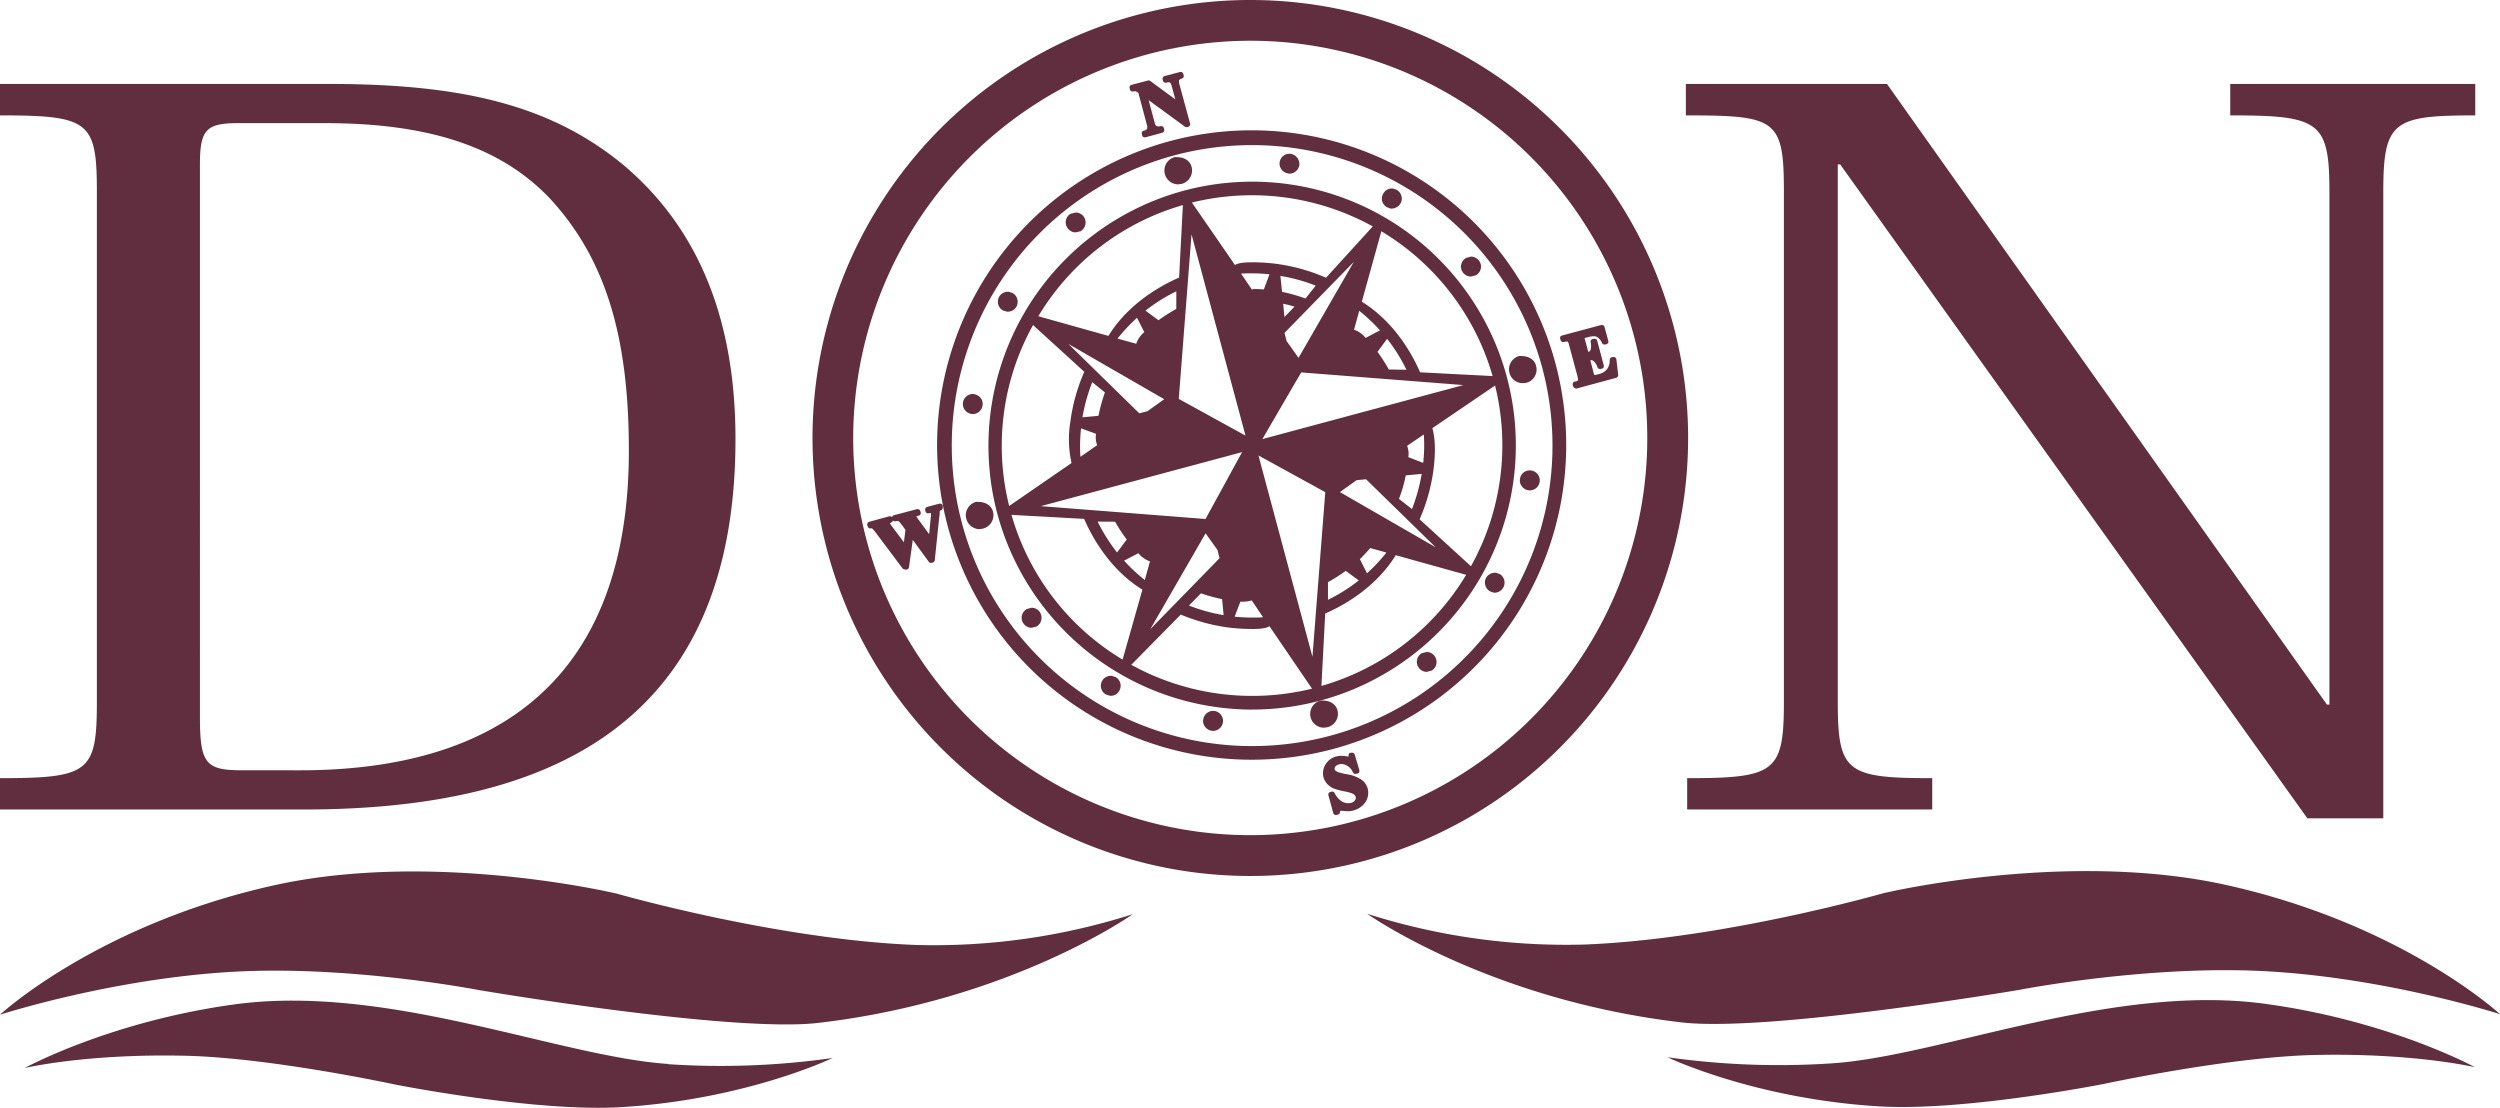
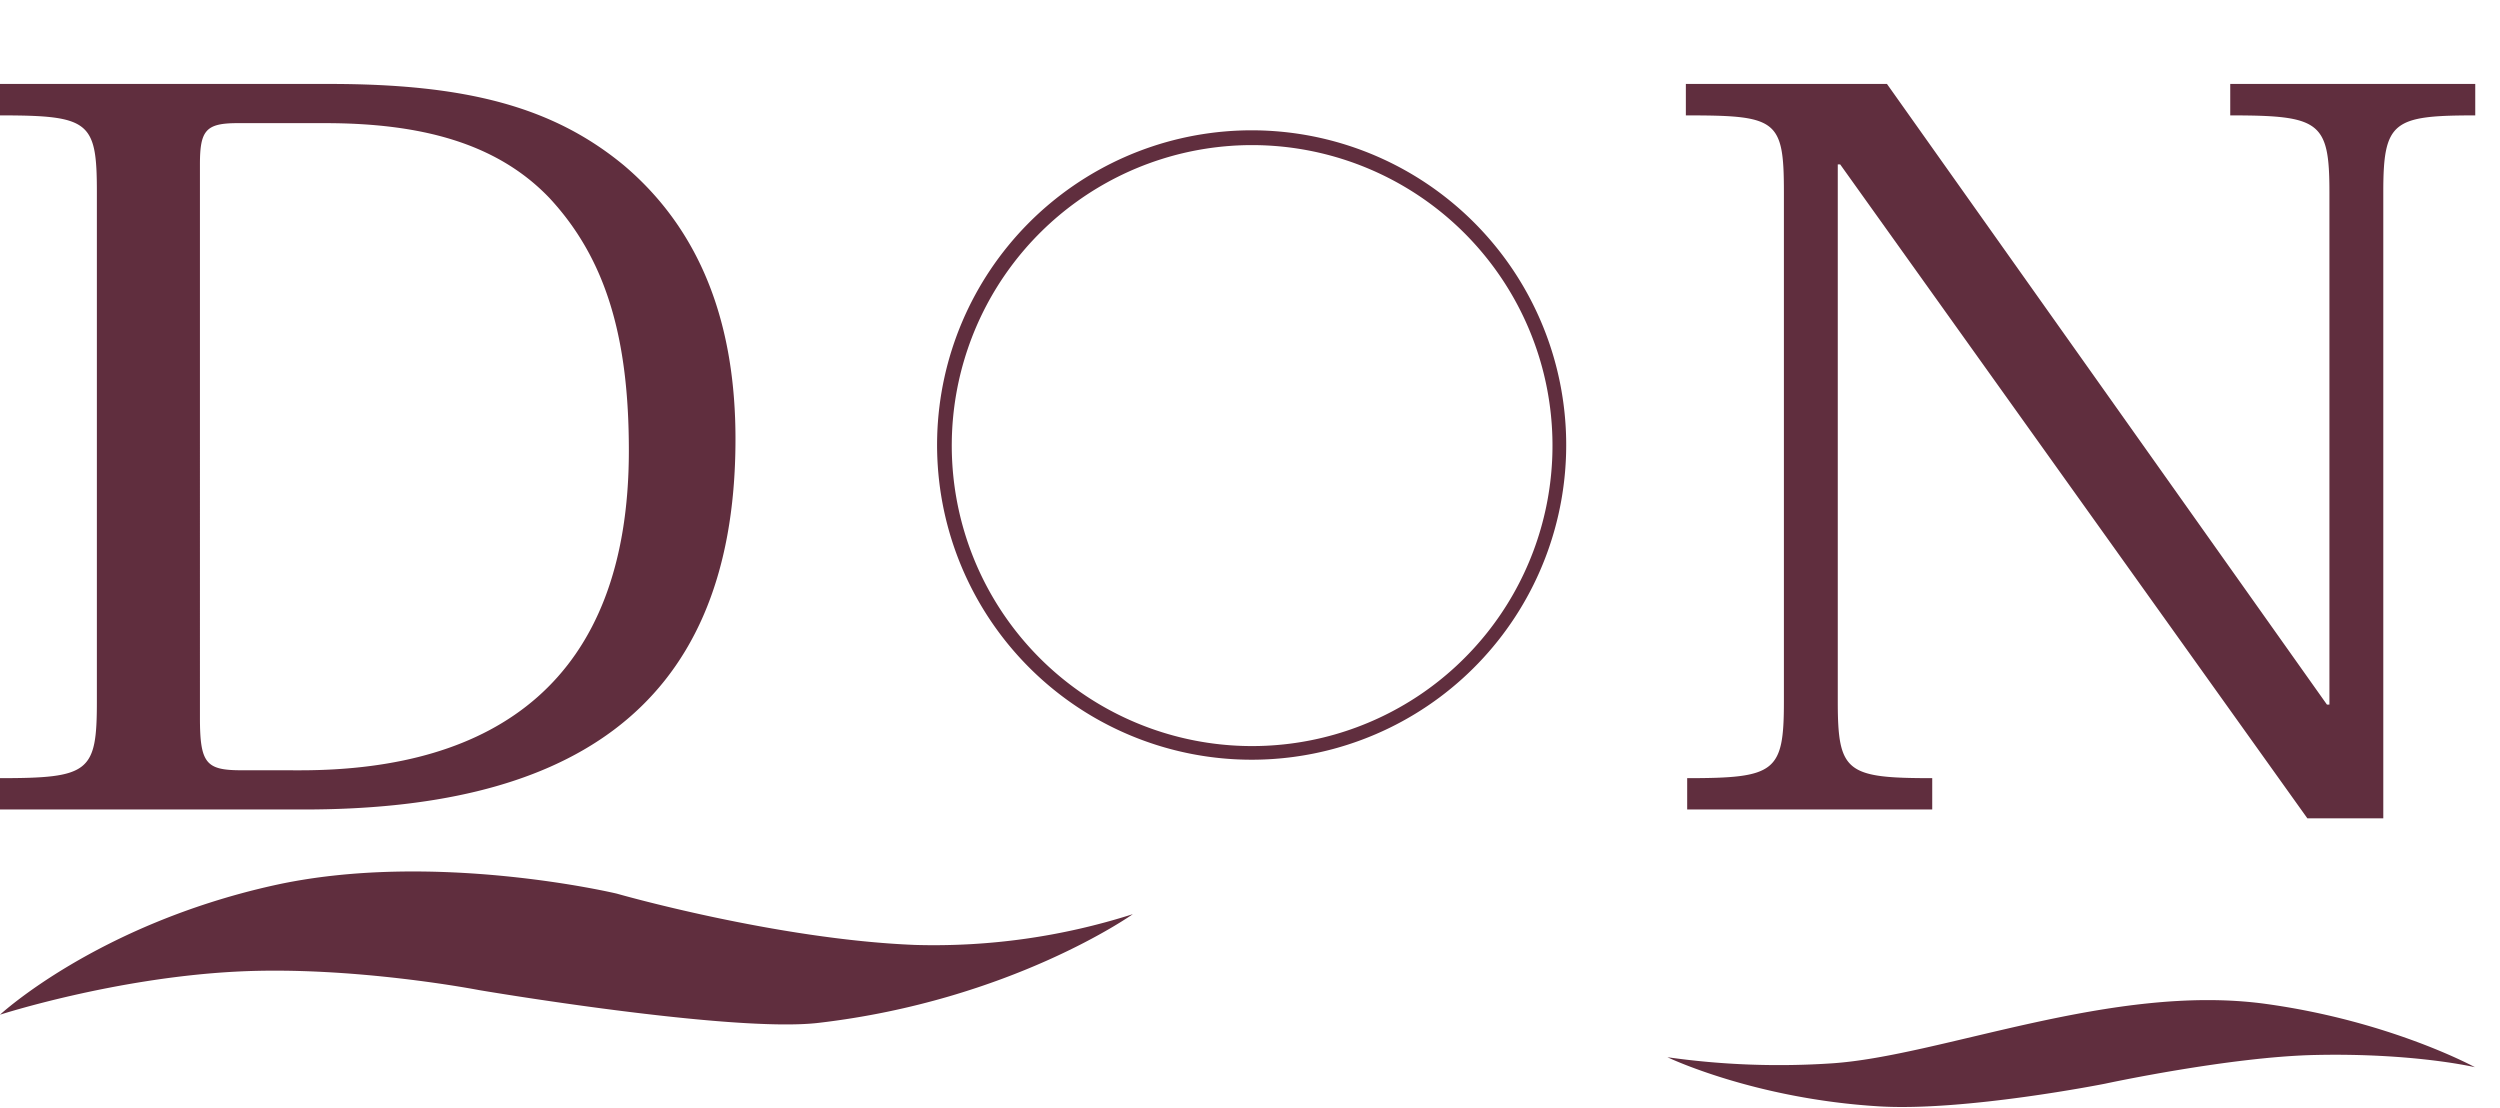
<svg xmlns="http://www.w3.org/2000/svg" width="501" height="222" fill="none">
  <path fill="#602E3E" fill-rule="evenodd" d="M496.064 213.912s-16.93-9.286-42.021-12.733c-30.656-4.211-65.075 10.461-86.934 11.915a159.068 159.068 0 0 1-32.958-1.227s17.308 8.332 42.4 9.847c17.209 1.045 45.321-4.545 45.321-4.545s24.925-5.378 42.021-5.749c19.966-.439 32.14 2.462 32.14 2.462" clip-rule="evenodd" />
-   <path fill="#602E3E" fill-rule="evenodd" d="M405.004 198.309s25.242-4.893 48.615-3.697C478.21 195.877 501 203.24 501 203.24s-19.42-18.005-54.801-25.875c-32.049-7.135-68.808 1.644-68.808 1.644s-31.943 9.165-59.737 10.271a130.879 130.879 0 0 1-43.672-6.158s24.365 17.285 63.039 21.769c17.376 2.015 67.983-6.575 67.983-6.575M133.906 213.215c-21.851-1.462-56.285-16.141-86.964-11.93-25.069 3.454-41.998 12.748-41.998 12.748s12.167-2.908 32.155-2.461c17.096.378 42.021 5.756 42.021 5.756s28.112 5.575 45.322 4.545c25.129-1.515 42.399-9.847 42.399-9.847a159.069 159.069 0 0 1-32.958 1.235" clip-rule="evenodd" />
  <path fill="#602E3E" fill-rule="evenodd" d="M183.346 189.363c-27.794-1.106-59.737-10.278-59.737-10.278s-36.759-8.787-68.808-1.644C19.421 185.326 0 203.346 0 203.346s22.79-7.37 47.381-8.635c23.373-1.205 48.615 3.704 48.615 3.704s50.615 8.597 67.983 6.574c38.674-4.491 63.039-21.792 63.039-21.792a130.78 130.78 0 0 1-43.672 6.166ZM357.494 38.448v102.158c0 14.149-1.704 15.338-19.383 15.338v6.28h49.108v-6.28c-17.195 0-18.929-1.181-18.929-15.338V32.949h.485l93.619 131.039h15.218V38.448c0-14.141 1.961-15.323 18.429-15.323v-6.302h-49.1v6.302c17.914 0 19.875 1.182 19.875 15.323v102.756h-.493L378.148 16.823h-40.302v6.302c18.171 0 19.648.758 19.648 15.323ZM147.39 87.955c0-22.193-6.367-41.258-22.343-54.801-14.249-11.794-31.685-16.331-58.972-16.331H0v6.302c17.929 0 19.413 1.182 19.413 15.323v102.158c0 14.149-1.515 15.338-19.413 15.338v6.28h60.934c50.114 0 86.456-17.687 86.456-74.23v-.039Zm-98.994 66.406c-7.148 0-8.329-1.371-8.329-10.604V32.949c0-6.87 1.197-8.271 7.572-8.271h17.474c19.148 0 34.389 3.939 44.951 14.952 11.531 12.384 15.96 28.306 15.96 50.681 0 46.371-27.007 64.058-65.87 64.058l-11.758-.008Z" clip-rule="evenodd" />
-   <path fill="#602E3E" d="M250.549 8.165a79.543 79.543 0 0 1 44.205 13.416 79.589 79.589 0 0 1 29.305 35.723 79.634 79.634 0 0 1 4.528 45.991 79.607 79.607 0 0 1-21.776 40.757 79.546 79.546 0 0 1-86.711 17.255 79.568 79.568 0 0 1-35.708-29.317 79.624 79.624 0 0 1-13.41-44.224 79.711 79.711 0 0 1 23.332-56.26 79.638 79.638 0 0 1 56.235-23.34Zm0-8.165a87.709 87.709 0 0 0-48.74 14.8 87.767 87.767 0 0 0-32.307 39.396 87.813 87.813 0 0 0-4.986 50.713 87.787 87.787 0 0 0 24.018 44.938 87.706 87.706 0 0 0 95.614 19.015 87.742 87.742 0 0 0 39.371-32.331 87.804 87.804 0 0 0-10.924-110.83A87.727 87.727 0 0 0 250.549 0Z" />
-   <path fill="#602E3E" d="M229.41 27.518a.57.57 0 0 1-.288-.06.528.528 0 0 1-.242-.341l-.06-.265a.534.534 0 0 1 .363-.652c.258-.034.497-.157.674-.348.078-.247.078-.511 0-.758l-1.726-6.483-.106-.061a1.634 1.634 0 0 0-.47-.265h-.121c-.127.006-.254.02-.379.045a.225.225 0 0 1-.098 0 .53.53 0 0 1-.522-.401l-.061-.258a.482.482 0 0 1 .053-.401.473.473 0 0 1 .311-.258l3.346-.886a.375.375 0 0 1 .144 0c.117 0 .23.044.318.121l4.989 3.674-.704-2.575a1.69 1.69 0 0 0-.325-.758.448.448 0 0 0-.318-.098c-.16.001-.319.03-.47.083a.477.477 0 0 1-.136 0 .494.494 0 0 1-.522-.409l-.076-.265a.552.552 0 0 1 .378-.644l3.12-.833a.484.484 0 0 1 .136 0 .52.52 0 0 1 .507.386l.084.28a.527.527 0 0 1-.326.644 2.395 2.395 0 0 0-.568.28.247.247 0 0 0-.045.137c-.01.279.025.558.106.825l2.12 7.787a.537.537 0 0 1-.349.652l-.242.06a.324.324 0 0 1-.159 0 .478.478 0 0 1-.303-.098l-7.253-5.302 1.211 4.544c.099.364.243.591.379.629a.83.83 0 0 0 .341.083h.242l.22-.06a.211.211 0 0 1 .121 0c.1 0 .199.027.287.075a.455.455 0 0 1 .243.319l.075.265a.565.565 0 0 1-.363.666l-3.347.91a.533.533 0 0 1-.189.014ZM267.691 163.314a.515.515 0 0 1-.508-.386l-.976-3.568a.612.612 0 0 1 .06-.409.606.606 0 0 1 .348-.242l.258-.076h.106a.537.537 0 0 1 .484.303 3.977 3.977 0 0 0 1.568 1.742c.357.187.755.286 1.158.288.186-.004.371-.024.553-.06a1.31 1.31 0 0 0 .795-.546.696.696 0 0 0 .136-.651.679.679 0 0 0-.219-.386 1.35 1.35 0 0 0-.546-.341 7.215 7.215 0 0 0-1.34-.364 14.95 14.95 0 0 1-2.271-.591 4.172 4.172 0 0 1-1.318-.916 3.615 3.615 0 0 1-.757-1.318v-.046a3.353 3.353 0 0 1 .402-2.53 3.416 3.416 0 0 1 2.188-1.62 4.674 4.674 0 0 1 1.06-.137c.324.017.648.053.969.106.131.034.266.055.401.061v-.197a.531.531 0 0 1 .409-.583H270.984a.503.503 0 0 1 .315.103.503.503 0 0 1 .185.275l.931 3.121c.02.074.025.15.014.226a.506.506 0 0 1-.423.441l-.265.075h-.136a.575.575 0 0 1-.485-.31 2.622 2.622 0 0 0-1.256-1.379 2.18 2.18 0 0 0-1.03-.288 1.257 1.257 0 0 0-.47.076 1.16 1.16 0 0 0-.423.147c-.13.077-.243.179-.334.3a.696.696 0 0 0-.136.553.748.748 0 0 0 .159.265.07.07 0 0 1 .045 0c.165.154.365.263.583.318.547.163 1.104.292 1.666.387a7.223 7.223 0 0 1 2.839 1.052 3.175 3.175 0 0 1 1.318 1.796 3.438 3.438 0 0 1-.424 2.711 4.203 4.203 0 0 1-2.431 1.697c-.327.087-.661.14-.999.159a7.353 7.353 0 0 1-1.158-.083h-.402a.449.449 0 0 0-.083.068.313.313 0 0 0-.061.182.52.52 0 0 1-.408.507l-.288.061a.252.252 0 0 1-.136.007ZM181.317 114.11a.582.582 0 0 1-.446-.204l-5.149-6.87a8.397 8.397 0 0 0-.969-1.152h-.098a.845.845 0 0 0-.159 0h-.084a.488.488 0 0 1-.507-.348l-.098-.258a.573.573 0 0 1 .045-.424.62.62 0 0 1 .303-.28l4.096-1.114h.144a.509.509 0 0 1 .265.099.218.218 0 0 1 .121.083c0-.045 0-.083.06-.166a.495.495 0 0 1 .326-.228l4.596-1.219a.225.225 0 0 1 .136 0 .557.557 0 0 1 .523.379l.083.265a.53.53 0 0 1-.061.409.458.458 0 0 1-.133.166.46.46 0 0 1-.192.091 2.057 2.057 0 0 0-.485.159c.142.233.296.458.462.674l2.105 2.879.287-3.03c.055-.274.083-.554.084-.833v-.046a1.002 1.002 0 0 0 0-.219.376.376 0 0 1 0-.106h-.084a1.19 1.19 0 0 0-.37.06h-.107a.482.482 0 0 1-.287-.068.665.665 0 0 1-.258-.341l-.045-.257a.52.52 0 0 1 .2-.546.511.511 0 0 1 .186-.083l2.453-.651a.242.242 0 0 1 .136 0 .513.513 0 0 1 .53.462v.257a.555.555 0 0 1-.363.591.4.4 0 0 0-.144.076.943.943 0 0 0-.106.219v.061a1.39 1.39 0 0 0 0 .341c0 .189-.045.447-.098.757l-.886 8.575a.548.548 0 0 1-.364.446l-.265.084a.387.387 0 0 1-.166 0 .555.555 0 0 1-.409-.227l-3.203-4.378-.757 5.468a.553.553 0 0 1-.371.447l-.28.061-.197-.061Zm-2.975-9.226c.159.265.336.518.53.758l2.271 3.03.303-2.477-.522-.758-.144-.166c-.258-.341-.47-.621-.561-.705a.62.62 0 0 0-.257-.159h-.045a.236.236 0 0 0-.099 0 .751.751 0 0 0-.288.061.422.422 0 0 1-.166 0 .759.759 0 0 1-.265-.061.28.28 0 0 1-.136-.129.486.486 0 0 1-.349.387c-.113.151-.212.174-.272.212v.007ZM315.783 77.798a.544.544 0 0 1-.522-.371l-.083-.265a.528.528 0 0 1 .045-.41.488.488 0 0 1 .326-.264l.31-.084a.753.753 0 0 0 .386-.181.131.131 0 0 0 0-.069 6.69 6.69 0 0 0-.121-.757l-1.666-6.196a5.078 5.078 0 0 0-.181-.59s0-.062-.061-.084a.143.143 0 0 0-.045-.076h-.159a1.05 1.05 0 0 0-.258 0l-.363.099a.409.409 0 0 1-.121 0 .538.538 0 0 1-.523-.387l-.075-.257a.64.64 0 0 1 0-.402.53.53 0 0 1 .348-.265l7.867-2.106h.136a.517.517 0 0 1 .522.387l.757 2.795a.474.474 0 0 1-.045.424.62.62 0 0 1-.348.242l-.265.06a.454.454 0 0 1-.121 0 .51.51 0 0 1-.47-.287 2.742 2.742 0 0 0-.81-1.09 1.258 1.258 0 0 0-.878-.281h-.053c-.435.028-.865.11-1.28.242l-.492.122.757 2.795a.86.86 0 0 0 .47-.463 3.259 3.259 0 0 0 0-1.514.513.513 0 0 1 .401-.614l.28-.06h.121a.498.498 0 0 1 .507.386l1.318 4.946a.574.574 0 0 1-.046.424.501.501 0 0 1-.325.227l-.265.069h-.121a.503.503 0 0 1-.5-.341 3.018 3.018 0 0 0-.591-1.053 1.079 1.079 0 0 0-.545-.364.755.755 0 0 0-.166 0h-.144l.56 2.106v.068c.099.318.182.629.227.758h.046a.756.756 0 0 0 .265 0l.628-.144a3.026 3.026 0 0 0 1.643-1 2.89 2.89 0 0 0 .522-1.84.54.54 0 0 1 .402-.523l.265-.061a.279.279 0 0 1 .144 0 .61.61 0 0 1 .287.083.573.573 0 0 1 .243.386l.363 3.106a.55.55 0 0 1-.386.583l-8.162 2.212a.374.374 0 0 1 .045-.121ZM250.935 142.204a52.983 52.983 0 0 1-32.152-10.956 53.024 53.024 0 0 1-18.901-28.234 52.976 52.976 0 0 1 5.279-40.117 52.934 52.934 0 0 1 32.055-24.676 52.821 52.821 0 0 1 55.64 18.862 52.863 52.863 0 0 1 9.125 18.51 52.978 52.978 0 0 1-5.288 40.12 52.939 52.939 0 0 1-32.061 24.673 53.088 53.088 0 0 1-13.689 1.811l-.008.007Zm-24.228-8.976a50.247 50.247 0 0 0 36.221 4.78l-8.533-12.521c-.673.47-2.051.561-3.429.561a38.953 38.953 0 0 1-4.899-.311 37.573 37.573 0 0 1-9.441-2.575l-9.919 10.066Zm52.999-21.966c-3.028 4.946-8.177 9.09-14.135 11.688l-.757 14.512a49.833 49.833 0 0 0 29.005-22.269l-14.113-3.931Zm-77-8.082a49.734 49.734 0 0 0 22.26 29.003l3.975-14.02c-4.982-3.03-9.086-8.226-11.683-14.18l-14.552-.803Zm60.306 28.435 2.574-32.987-13.394-7.355 10.82 40.342Zm-32.489-5.537 13.871-14.21-.402-1.643-2.392-3.348-11.077 19.201Zm16.899-2.5c1.165.121 2.335.182 3.506.182.757 0 1.461 0 2.188-.068l-2.272-3.378a5.547 5.547 0 0 1-1.726.257h-.545l-1.151 3.007Zm-9.153-2.227a35.267 35.267 0 0 0 6.942 1.924l-.302-3.204a31.732 31.732 0 0 1-4.24-1.174l-2.4 2.454Zm31.42-6.945a37.785 37.785 0 0 1-3.566 2.272v3.53a34.829 34.829 0 0 0 6.179-3.886l-2.613-1.916Zm-44.42-2.053a33.968 33.968 0 0 0 4.149 3.886l1.037-3.742a5.096 5.096 0 0 1-2.324-1.636l-2.862 1.492Zm48.683 2.53a32.947 32.947 0 0 0 3.884-4.151l-3.24-.901a28.068 28.068 0 0 1-2.082 2.211l1.438 2.841Zm13.091-29.079c.651 2.204.613 5.227.227 8.332a36.724 36.724 0 0 1-2.779 9.93l10.29 9.408a49.853 49.853 0 0 0 4.83-36.214l-12.568 8.544Zm-67.074 18.724a34.592 34.592 0 0 0 3.891 6.181l1.939-2.59a32.088 32.088 0 0 1-2.325-3.568l-3.505-.023Zm67.74 5.151-13.954-13.634-1.9.182-3.339 2.386 19.193 11.066Zm-46.124-5.673 7.329-13.4-40.332 10.824 33.003 2.576Zm40.128-8.734a26.99 26.99 0 0 1-1.363 4.704l2.612 2.045a36.975 36.975 0 0 0 1.946-7.052l-3.195.303Zm-74.691-30.131a49.813 49.813 0 0 0-4.785 36.259l12.5-8.612a21.795 21.795 0 0 1-.227-8.332 36.111 36.111 0 0 1 2.786-9.945l-10.274-9.37Zm78.189 27.617c.208-1.89.249-3.793.121-5.689l-3.347 2.272a4.3 4.3 0 0 1 .243 2.273l2.983 1.144Zm-68.574-6.916a33.447 33.447 0 0 0-.121 5.696l3.362-2.325a4.198 4.198 0 0 1-.227-2.273l-3.014-1.098Zm36.343 2.151 40.286-10.824-32.511-2.537-7.775 13.361Zm-16.756-8.051 13.371 7.354-10.812-40.334-2.559 32.98Zm-17.338-3.348a34.987 34.987 0 0 0-1.961 7.029l3.203-.288a35.673 35.673 0 0 1 1.294-4.696l-2.536-2.045Zm9.434 6.241 1.643-.44 3.346-2.393-19.2-11.074 14.211 13.907Zm44.587-22.368c4.967 3.03 9.086 8.189 11.683 14.142l14.529.758a49.862 49.862 0 0 0-22.297-29.019l-3.915 14.12Zm3.142 10.037a36.089 36.089 0 0 1 2.272 3.545l3.528.045a34.68 34.68 0 0 0-3.869-6.196l-1.931 2.606Zm-18.633-3.788.424 1.637 2.385 3.363 11.07-19.224-13.879 14.224Zm-29.717 2.174a5.176 5.176 0 0 1 1.62-2.333l-1.461-2.863a33.828 33.828 0 0 0-3.907 4.159l3.748 1.037Zm43.649-2.817a5.105 5.105 0 0 1 2.324 1.643l2.877-1.515a35.149 35.149 0 0 0-4.157-3.916l-1.044 3.788Zm-49.214 1.242c3.029-4.97 8.207-9.09 14.158-11.688l.758-14.528a49.814 49.814 0 0 0-28.968 22.277l14.052 3.939Zm10.032-3.136a33.57 33.57 0 0 1 3.566-2.272v-3.523a33.639 33.639 0 0 0-6.178 3.871l2.612 1.924Zm25.243-.644 2.006-2.083a27.862 27.862 0 0 0-2.271-.59l.265 2.673Zm-.485-5.044a32.45 32.45 0 0 1 4.694 1.333l2.052-2.576a33.849 33.849 0 0 0-7.079-1.954l.333 3.197Zm-5.89-.243-.106-.326c.757 0 1.559 0 2.347.084l1.128-3.03a30.644 30.644 0 0 0-3.506-.197c-.757 0-1.461 0-2.188.06l2.325 3.41Zm-.061-5.688c1.618.002 3.234.108 4.838.318a37.184 37.184 0 0 1 9.926 2.78l9.366-10.287a50.134 50.134 0 0 0-36.244-4.78l8.631 12.522c.697-.47 2.075-.546 3.453-.546l.03-.007Z" />
  <path fill="#602E3E" d="M250.897 152.248a63.025 63.025 0 0 1-43.105-16.985 63.073 63.073 0 0 1-19.86-41.874 63.078 63.078 0 0 1 14.112-44.146 63.017 63.017 0 0 1 85.42-11.384 63.086 63.086 0 0 1 16.961 84.525 63.045 63.045 0 0 1-37.158 27.683 62.98 62.98 0 0 1-16.37 2.181Zm0-123.17a60.173 60.173 0 0 0-35.054 11.287 60.212 60.212 0 0 0-21.923 29.601 60.245 60.245 0 0 0-.586 36.837 60.224 60.224 0 0 0 20.972 30.284 60.174 60.174 0 0 0 70.084 2.263 60.221 60.221 0 0 0 24.67-65.665 60.267 60.267 0 0 0-21.522-32.169 60.227 60.227 0 0 0-36.641-12.437Z" />
-   <path fill="#602E3E" d="M196.324 106.043a2.766 2.766 0 0 1-2.673-2.067 2.676 2.676 0 0 1 .257-2.083 2.773 2.773 0 0 1 1.696-1.318h.288c1.779 0 2.779.81 3.104 1.946a2.794 2.794 0 0 1-1.961 3.401l-.711.121ZM305.168 76.783a2.725 2.725 0 0 1-2.672-2.068 2.764 2.764 0 0 1 1.946-3.37c.1-.007.202-.007.303 0 1.801 0 2.808.833 3.081 1.969a2.73 2.73 0 0 1-.257 2.106 2.684 2.684 0 0 1-1.704 1.295l-.697.068ZM236.118 36.941a2.772 2.772 0 0 1-.704-5.454h.303c1.787 0 2.794.826 3.082 1.97a2.789 2.789 0 0 1-1.961 3.386l-.72.098ZM265.359 145.832a2.761 2.761 0 0 1-2.773-2.41 2.766 2.766 0 0 1 2.069-3.036h.287c1.757 0 2.756.811 3.082 1.932a2.783 2.783 0 0 1-.989 2.927c-.289.223-.62.386-.972.481l-.704.106ZM299.339 118.776l-.758-.28a2.03 2.03 0 0 1-.757-2.719 2.088 2.088 0 0 1 1.764-1h.205l.757.265a2.015 2.015 0 0 1-1.03 3.734h-.181ZM201.752 62.452l-.81-.265a2.006 2.006 0 0 1-.182-3.315c.348-.266.774-.41 1.212-.412h.182l.794.28a2.016 2.016 0 0 1 .758 2.69 1.949 1.949 0 0 1-1.742 1.03l-.212-.008ZM306.297 98.25a1.944 1.944 0 0 1-1.333-.811 1.868 1.868 0 0 1-.363-1.455 1.975 1.975 0 0 1 1.968-1.719 2.001 2.001 0 0 1 2.003 2.003 2.002 2.002 0 0 1-2.003 2.004l-.272-.023ZM194.665 82.949a2.06 2.06 0 0 1-1.34-.826 2.018 2.018 0 0 1-.363-1.013 2.016 2.016 0 0 1 .937-1.848c.31-.194.666-.3 1.031-.305a2.188 2.188 0 0 1 1.606.81 1.93 1.93 0 0 1 .363 1.515 2.02 2.02 0 0 1-1.969 1.705l-.265-.038ZM285.922 134.645a2.015 2.015 0 0 1-1.257-3.568l.205-.159 1.052-.265a1.987 1.987 0 0 1 1.515.757 1.998 1.998 0 0 1 .436 1.469 1.98 1.98 0 0 1-.739 1.342l-.22.159-.992.265ZM215.577 46.568a1.964 1.964 0 0 1-1.559-.757 2.003 2.003 0 0 1 .25-2.788l.219-.166 1.068-.265a1.968 1.968 0 0 1 1.575.757 2.022 2.022 0 0 1-.326 2.81l-.204.16-1.023.25ZM222.422 139.432l-.795-.258a1.997 1.997 0 0 1-.954-2.243 2.003 2.003 0 0 1 1.923-1.499h.204l.795.266a2.01 2.01 0 0 1 .712 2.734c-.164.308-.41.564-.71.741a1.893 1.893 0 0 1-.993.259h-.182ZM278.677 41.804l-.758-.288a2.079 2.079 0 0 1-.946-1.235 1.938 1.938 0 0 1 .257-1.515 1.9 1.9 0 0 1 1.719-.992h.189l.758.258a2.105 2.105 0 0 1 .969 1.31c.12.498.038 1.024-.227 1.462a2.085 2.085 0 0 1-1.727.992l-.234.008ZM242.857 146.453a2.136 2.136 0 0 1-1.371-.81 1.933 1.933 0 0 1-.363-1.462 2.009 2.009 0 0 1 1.968-1.719 2.003 2.003 0 1 1 0 4.007l-.234-.016ZM258.136 34.752a1.999 1.999 0 0 1-1.704-2.181 1.973 1.973 0 0 1 1.984-1.758 2.052 2.052 0 0 1 1.968 2.273 2.011 2.011 0 0 1-1.983 1.719l-.265-.053ZM206.742 125.805a1.986 1.986 0 0 1-1.56-.757 1.958 1.958 0 0 1-.432-1.477 1.992 1.992 0 0 1 .758-1.341l.189-.159 1.03-.28a2.032 2.032 0 0 1 1.574.757 2.062 2.062 0 0 1-.325 2.833l-.205.167-1.029.257ZM294.758 55.43a2.029 2.029 0 0 1-1.969-2.227 1.978 1.978 0 0 1 .758-1.34l.204-.16 1.03-.28a2.01 2.01 0 0 1 1.559.758 1.885 1.885 0 0 1 .439 1.44 1.977 1.977 0 0 1-.757 1.378l-.196.143-1.068.288Z" />
</svg>